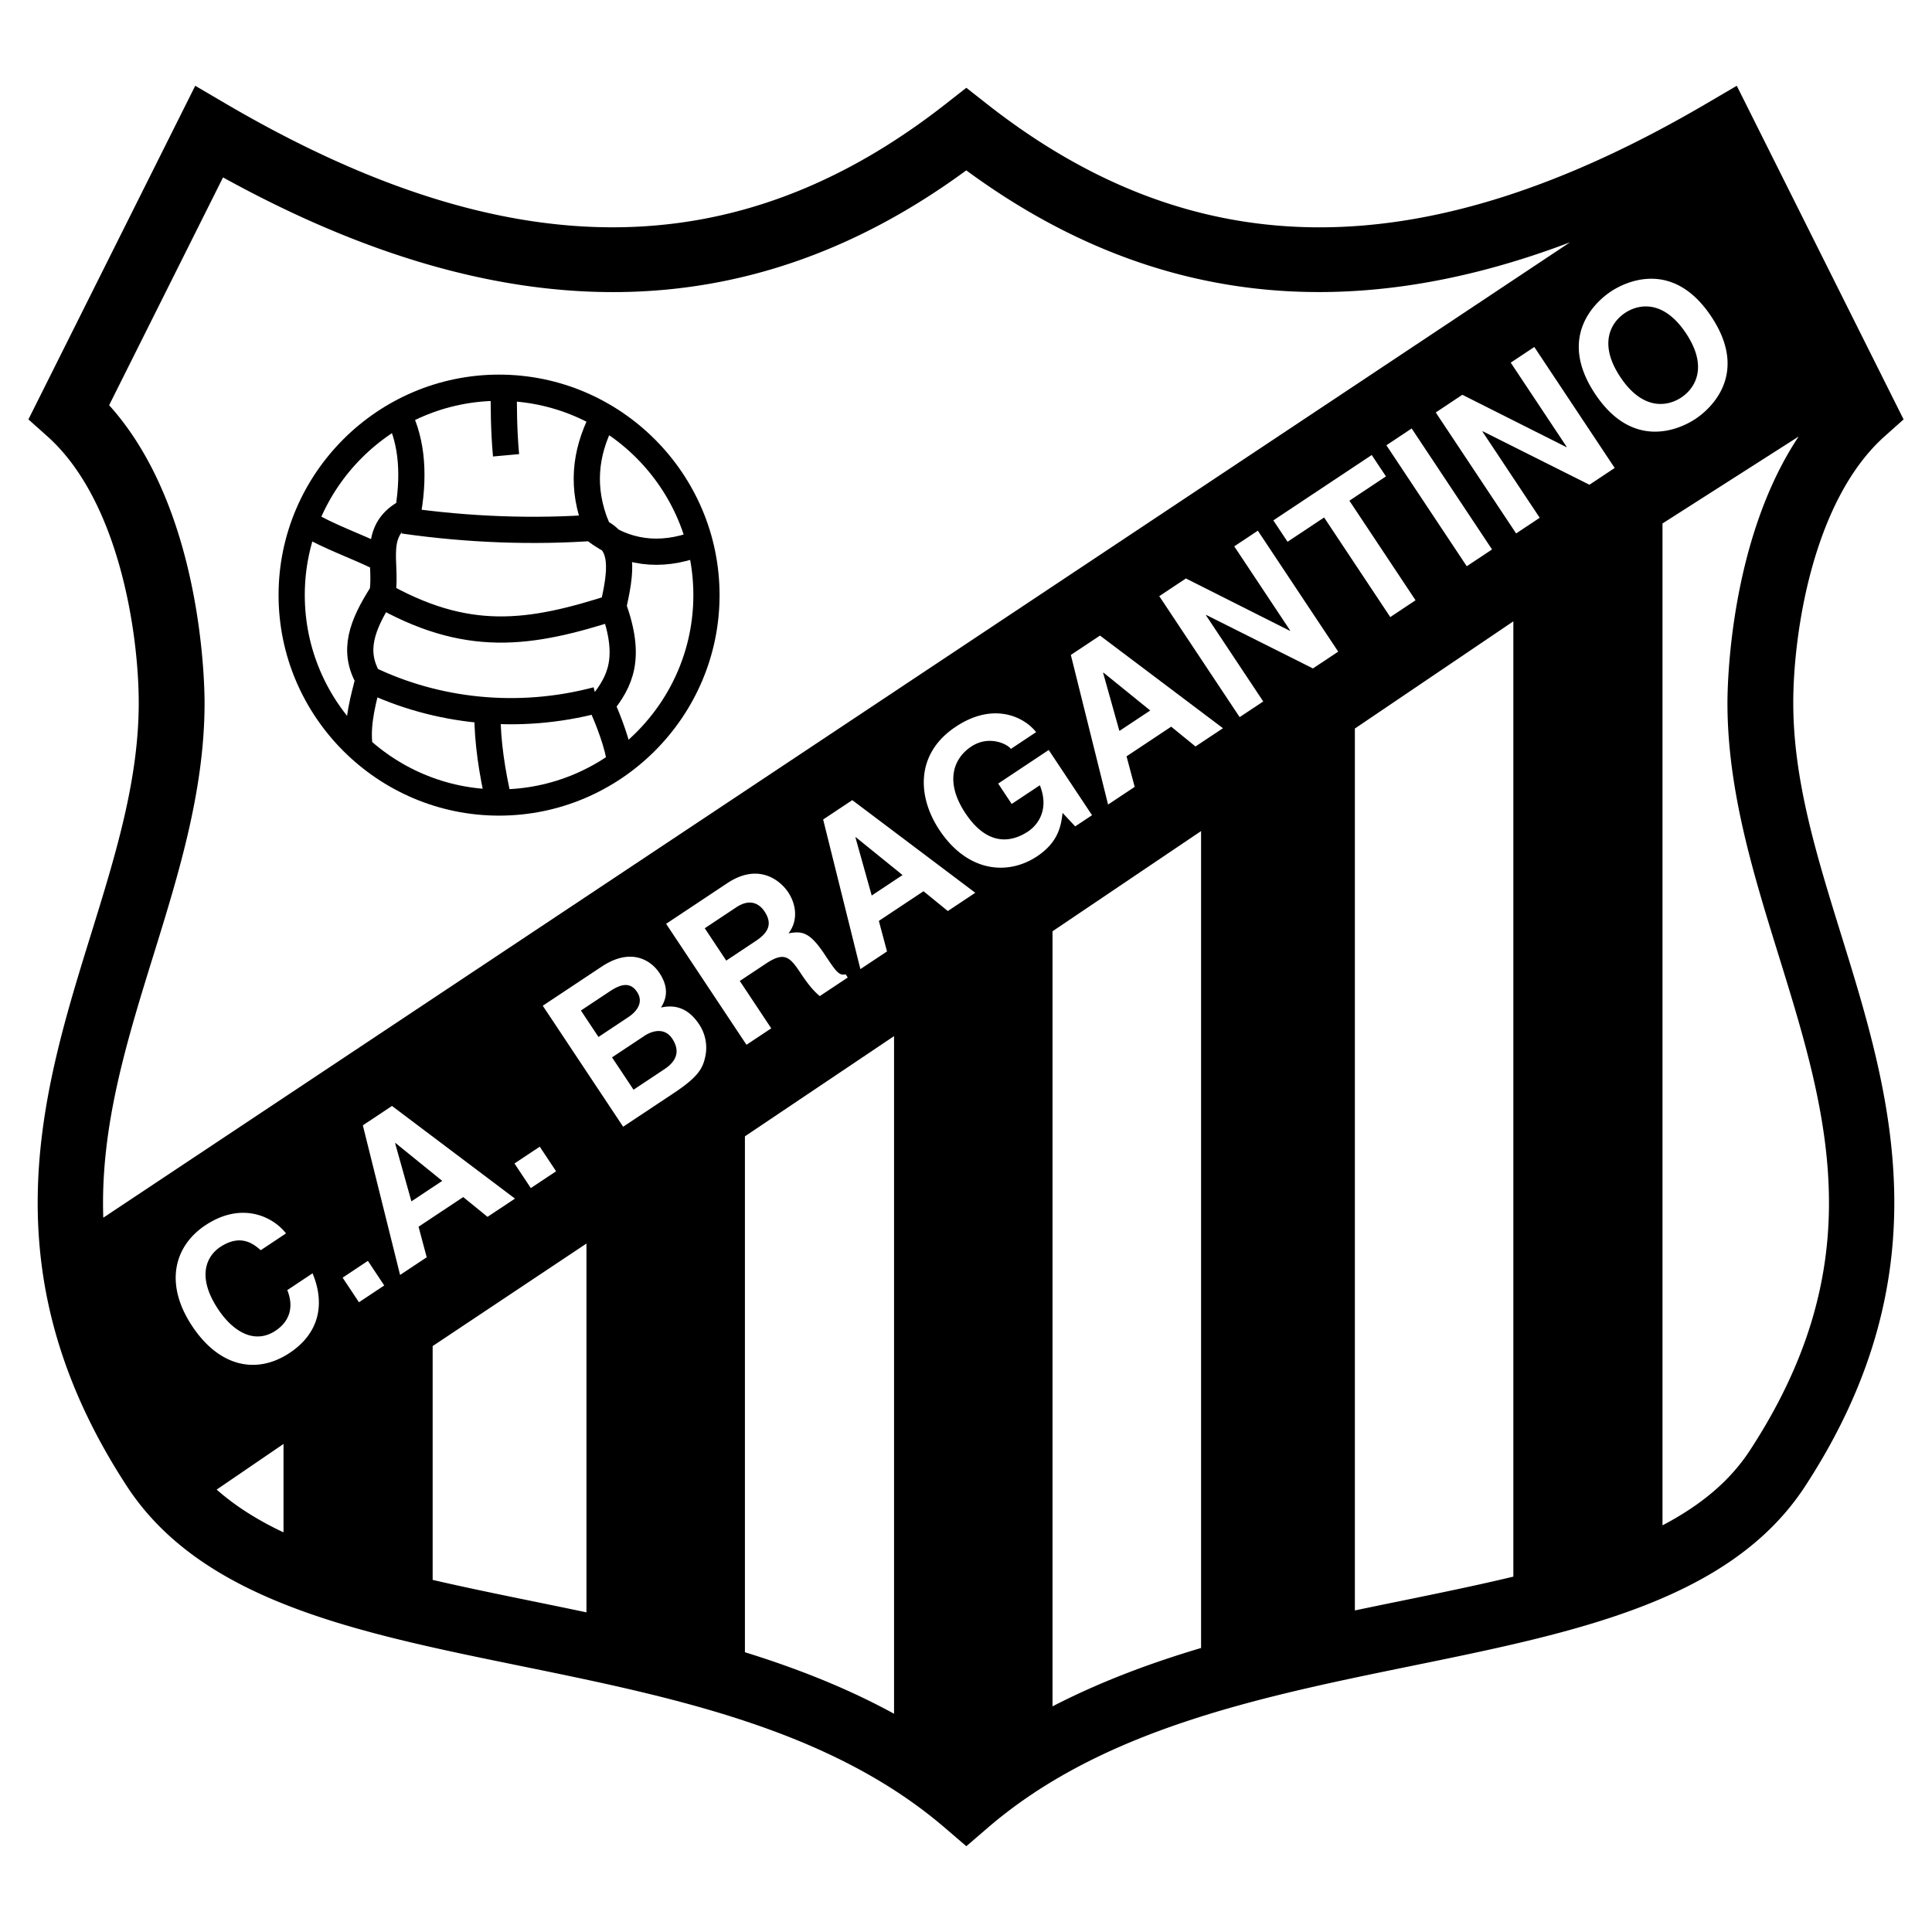
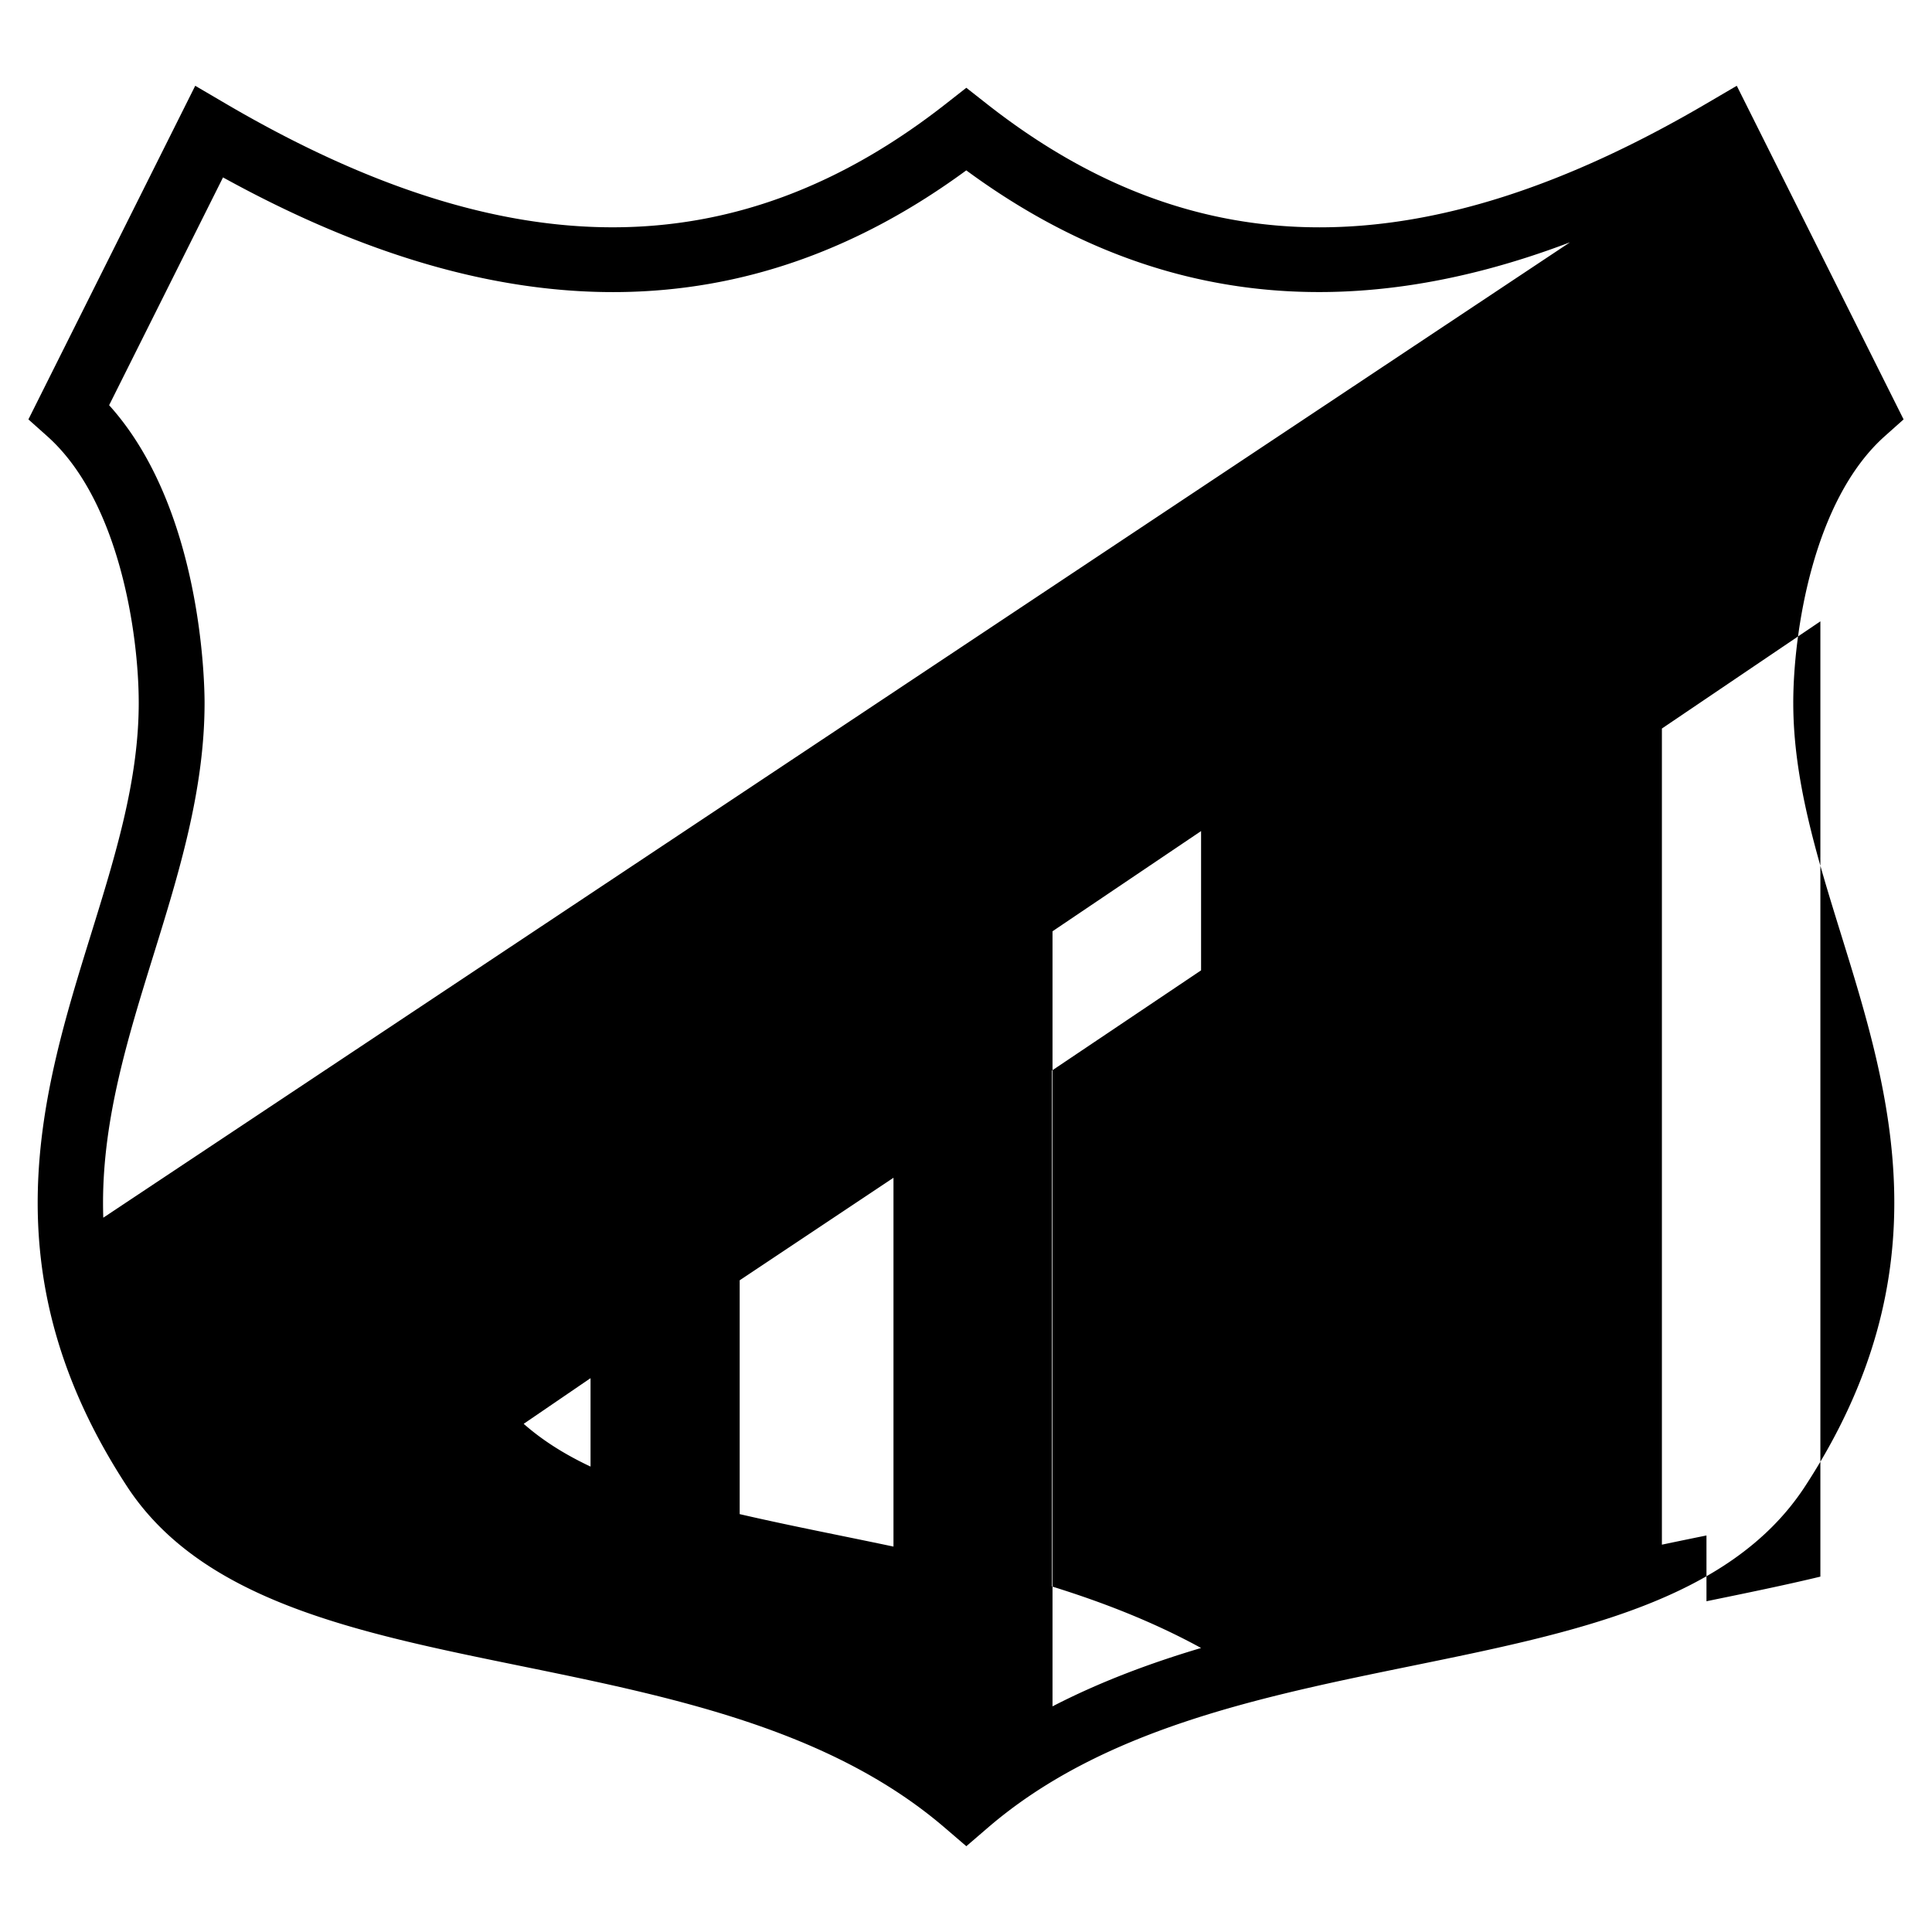
<svg xmlns="http://www.w3.org/2000/svg" width="2500" height="2500" viewBox="0 0 192.756 192.756">
-   <path fill-rule="evenodd" clip-rule="evenodd" fill="#fff" d="M0 0h192.756v192.756H0V0z" />
  <path d="M96.408 179.867c-24.646-21.156-67.657-13.252-80.91-33.248-19.995-30.455 1.628-52.079 1.628-76.491 0-6.045-1.628-21.39-10.23-29.062l13.95-27.899c26.969 15.81 51.847 18.367 75.562-.232 23.657 18.6 48.534 16.042 75.504.232l13.949 27.899c-8.604 7.673-10.23 23.018-10.23 29.062 0 24.412 21.623 46.036 1.627 76.491-13.252 19.996-56.264 12.092-80.85 33.248z" fill-rule="evenodd" clip-rule="evenodd" fill="#fff" />
-   <path d="M178.914 70.128c0-6.859 1.924-20.183 9.133-26.612l1.875-1.672-16.643-33.286-3.029 1.775c-28.076 16.458-50.896 16.465-71.812.019L96.41 8.758l-2.029 1.591c-20.966 16.444-43.804 16.439-71.875-.016l-3.028-1.775L2.834 41.844l1.875 1.673c7.208 6.429 9.132 19.752 9.132 26.611 0 7.716-2.325 15.218-4.787 23.161-4.885 15.763-10.42 33.626 3.698 55.132 7.5 11.316 22.84 14.451 39.083 17.77 15.227 3.111 30.972 6.328 42.433 16.168l2.142 1.838 2.141-1.842c11.432-9.838 27.168-13.055 42.387-16.166 16.234-3.318 31.568-6.453 39.059-17.754 14.125-21.518 8.59-39.385 3.705-55.146-2.462-7.942-4.788-15.445-4.788-23.161zM15.329 95.234c2.498-8.061 5.081-16.396 5.081-25.105 0-2.064-.29-19.479-9.522-29.702L22.251 17.7c28.092 15.487 52.407 15.254 74.155-.702 18.052 13.275 37.901 15.659 60.235 7.176L10.305 121.49a42.809 42.809 0 0 1-.025-1.475c0-8.488 2.487-16.515 5.049-24.781zm104.503 69.186c-5.094 1.514-10.104 3.385-14.822 5.824V92.913l14.822-9.997v81.504zM89.2 170.982c-4.711-2.58-9.747-4.545-14.88-6.139v-51.471l14.88-9.998v67.608zm-60.914-18.099c-2.535-1.193-4.774-2.594-6.67-4.266l6.67-4.555v8.821zm14.88 4.742v-23.328l15.345-10.229v36.797c-1.807-.383-3.598-.748-5.36-1.109-3.457-.705-6.798-1.393-9.985-2.131zm96.457 2.131c-1.465.297-2.951.604-4.447.918V72.686l15.811-10.695v95.31c-3.592.863-7.409 1.644-11.364 2.455zm34.891-14.938c-2.066 3.117-5.033 5.471-8.646 7.365V52.226l13.584-8.674c-6.865 10.302-7.104 24.71-7.104 26.577 0 8.71 2.582 17.045 5.08 25.105 2.562 8.264 5.049 16.29 5.049 24.778 0 7.709-2.053 15.802-7.963 24.806z" fill-rule="evenodd" clip-rule="evenodd" />
-   <path d="M49.792 38.683c11.393 0 20.692 9.3 20.692 20.692 0 11.393-9.3 20.693-20.692 20.693S29.1 70.768 29.1 59.375c-.001-11.392 9.299-20.692 20.692-20.692m-10.23 2.325c1.395 2.557 1.859 5.812 1.162 9.998-3.72 1.86-2.093 5.115-2.557 8.137-2.093 3.255-3.023 5.812-1.395 8.603-.465 1.861-1.163 4.185-.931 6.51m-5.347-22.088c2.325 1.396 5.115 2.325 7.44 3.488m-.232 3.487c8.835 5.116 15.112 4.185 23.715 1.396m-1.396-18.601c-1.627 3.255-2.092 6.742-.465 10.695-6.277.465-12.787.232-19.297-.698m9.998-13.717c0 2.557 0 4.65.232 7.208m19.065 8.834c-3.72 1.396-7.208.93-10.229-1.395 3.254 1.162 2.558 4.417 1.86 7.672 1.86 5.115.698 7.44-1.163 9.764.698 1.628 1.627 3.953 1.86 5.812m-2.326-6.276C51.651 71.93 43.514 71 36.772 67.745m11.857 3.488c0 2.79.464 5.812 1.162 8.835" fill="none" stroke="#000" stroke-width="2.615" stroke-miterlimit="2.613" />
-   <path d="M26.015 124.734c-.682-.59-1.973-1.695-4.058-.311-1.21.805-2.456 2.795-.188 6.209 1.44 2.168 3.593 3.549 5.729 2.129 1.395-.926 1.845-2.363 1.165-4.045l2.521-1.676c1.238 2.959.741 5.93-2.285 7.939-3.211 2.135-6.955 1.496-9.725-2.674-2.803-4.219-1.795-7.99 1.314-10.057 3.614-2.4 6.73-.885 8.048.809l-2.521 1.677zM38.335 128.252l-2.521 1.674-1.631-2.453 2.522-1.676 1.63 2.455zM39.421 114.057l.034-.021 4.667 3.781-3.076 2.043-1.625-5.803zm2.338 8.334l4.455-2.959 2.426 1.973 2.74-1.82-12.272-9.244-2.908 1.934 3.716 14.928 2.656-1.764-.813-3.048zM55.481 116.859l-2.522 1.676-1.63-2.455 2.522-1.676 1.63 2.455zM61.063 105.494l3.211-2.133c.908-.604 2.084-.803 2.787.256.815 1.227.467 2.234-.76 3.049l-3.093 2.055-2.145-3.227zm1.109 6.92l5.11-3.395c2.471-1.643 2.847-2.498 3.09-3.629a4.204 4.204 0 0 0-.611-3.18c-.793-1.193-1.961-2.113-3.809-1.686.337-.588.988-1.723-.163-3.453-.826-1.245-2.812-2.591-5.77-.625l-5.867 3.896 8.02 12.072zm-4.214-11.594l2.891-1.92c1.143-.76 2.05-.926 2.709.064.636.959.103 1.871-.889 2.529l-2.958 1.965-1.753-2.638zM72.458 95.839l-2.144-3.228 3.143-2.088c1.479-.983 2.391-.231 2.815.407.793 1.193.456 2.072-.855 2.943l-2.959 1.966zm2.019 8.399l2.471-1.641-3.138-4.725 2.605-1.73c1.866-1.24 2.391-.668 3.485.979.827 1.244 1.341 1.799 1.889 2.26l2.791-1.854-.212-.32c-.672.156-.962-.281-2.135-2.046-1.497-2.252-2.28-2.265-3.562-2.043.925-1.196.838-2.786-.044-4.114-.692-1.042-2.855-3.022-6.066-.889l-6.102 4.054 8.018 12.069zM85.346 83.545l.033-.022 4.668 3.78-3.076 2.044-1.625-5.802zm2.338 8.333l4.455-2.959 2.426 1.975 2.74-1.821-12.272-9.244-2.908 1.932L85.84 96.69l2.656-1.765-.812-3.047zM99.588 78.178l5.043-3.351 4.322 6.505-1.68 1.117-1.258-1.345c-.148 1.164-.346 2.871-2.549 4.334-2.908 1.932-6.932 1.601-9.746-2.635-2.189-3.295-2.423-7.622 1.656-10.308 3.699-2.457 6.758-1.025 7.998.55l-2.521 1.675c-.312-.471-2.176-1.414-3.958-.23-1.798 1.195-2.636 3.544-.581 6.638 2.189 3.295 4.558 2.957 6.273 1.818.553-.369 2.258-1.816 1.16-4.6l-2.809 1.865-1.35-2.033zM110.057 67.127l.033-.022 4.668 3.78-3.076 2.043-1.625-5.801zm2.338 8.333l4.455-2.96 2.426 1.975 2.74-1.821-12.271-9.244-2.908 1.932 3.715 14.929 2.656-1.765-.813-3.046zM123.141 54.509l2.353-1.563 8.02 12.069-2.522 1.675-10.644-5.334-.034.023 5.719 8.606-2.353 1.564-8.02-12.07 2.656-1.765 10.375 5.223.034-.022-5.584-8.406zM141.229 59.889l-2.522 1.675-6.6-9.935-3.648 2.424-1.418-2.135 9.816-6.522 1.418 2.135-3.646 2.424 6.6 9.934zM148.861 54.819l-2.523 1.675-8.018-12.07 2.522-1.675 8.019 12.07zM150.727 36.182l2.351-1.564 8.02 12.07-2.522 1.675-10.642-5.334-.034.022 5.717 8.607-2.353 1.563-8.018-12.069 2.654-1.765 10.377 5.222.034-.022-5.584-8.405zM161.66 37.615c-2.244-3.379-.887-5.492.475-6.397 1.363-.905 3.838-1.337 6.082 2.042 2.244 3.378.887 5.493-.475 6.397-1.361.905-3.836 1.337-6.082-2.042zm-2.521 1.676c3.764 5.665 8.424 3.562 10.021 2.501s5.342-4.542 1.578-10.207-8.424-3.562-10.021-2.501c-1.596 1.06-5.342 4.542-1.578 10.207z" fill-rule="evenodd" clip-rule="evenodd" fill="#fff" />
+   <path d="M178.914 70.128c0-6.859 1.924-20.183 9.133-26.612l1.875-1.672-16.643-33.286-3.029 1.775c-28.076 16.458-50.896 16.465-71.812.019L96.41 8.758l-2.029 1.591c-20.966 16.444-43.804 16.439-71.875-.016l-3.028-1.775L2.834 41.844l1.875 1.673c7.208 6.429 9.132 19.752 9.132 26.611 0 7.716-2.325 15.218-4.787 23.161-4.885 15.763-10.42 33.626 3.698 55.132 7.5 11.316 22.84 14.451 39.083 17.77 15.227 3.111 30.972 6.328 42.433 16.168l2.142 1.838 2.141-1.842c11.432-9.838 27.168-13.055 42.387-16.166 16.234-3.318 31.568-6.453 39.059-17.754 14.125-21.518 8.59-39.385 3.705-55.146-2.462-7.942-4.788-15.445-4.788-23.161zM15.329 95.234c2.498-8.061 5.081-16.396 5.081-25.105 0-2.064-.29-19.479-9.522-29.702L22.251 17.7c28.092 15.487 52.407 15.254 74.155-.702 18.052 13.275 37.901 15.659 60.235 7.176L10.305 121.49a42.809 42.809 0 0 1-.025-1.475c0-8.488 2.487-16.515 5.049-24.781zm104.503 69.186c-5.094 1.514-10.104 3.385-14.822 5.824V92.913l14.822-9.997v81.504zc-4.711-2.58-9.747-4.545-14.88-6.139v-51.471l14.88-9.998v67.608zm-60.914-18.099c-2.535-1.193-4.774-2.594-6.67-4.266l6.67-4.555v8.821zm14.88 4.742v-23.328l15.345-10.229v36.797c-1.807-.383-3.598-.748-5.36-1.109-3.457-.705-6.798-1.393-9.985-2.131zm96.457 2.131c-1.465.297-2.951.604-4.447.918V72.686l15.811-10.695v95.31c-3.592.863-7.409 1.644-11.364 2.455zm34.891-14.938c-2.066 3.117-5.033 5.471-8.646 7.365V52.226l13.584-8.674c-6.865 10.302-7.104 24.71-7.104 26.577 0 8.71 2.582 17.045 5.08 25.105 2.562 8.264 5.049 16.29 5.049 24.778 0 7.709-2.053 15.802-7.963 24.806z" fill-rule="evenodd" clip-rule="evenodd" />
</svg>